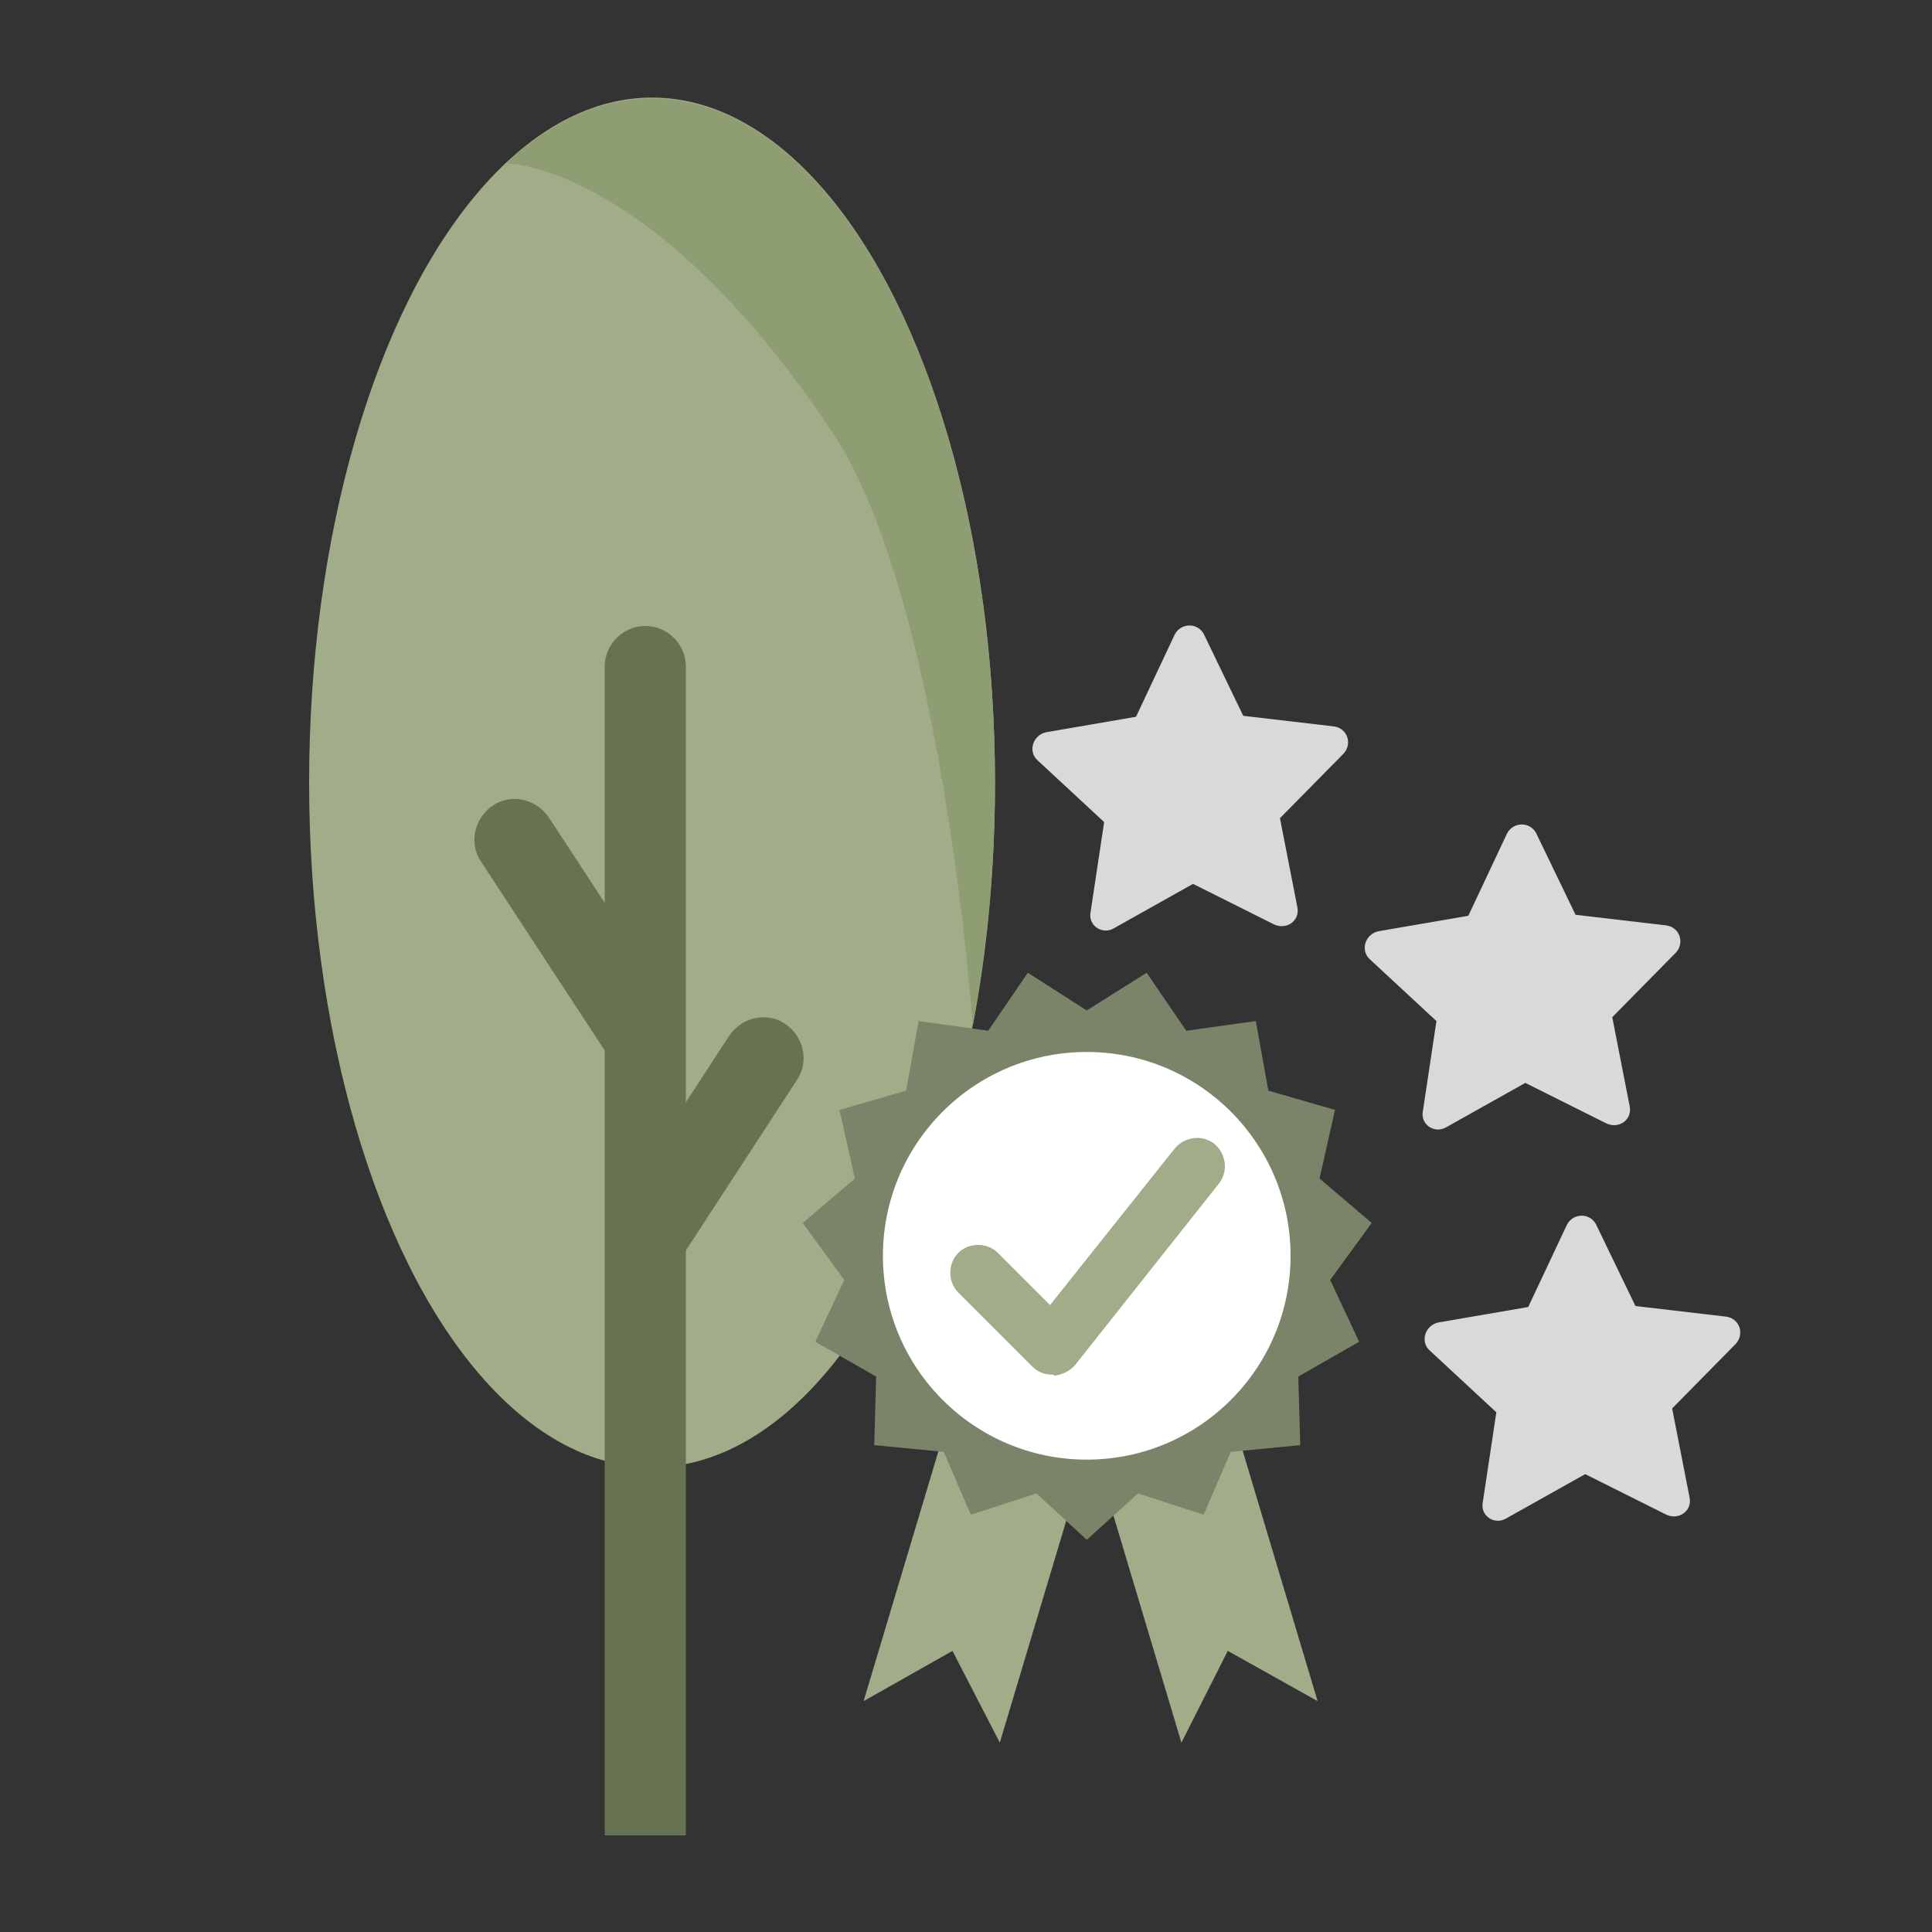
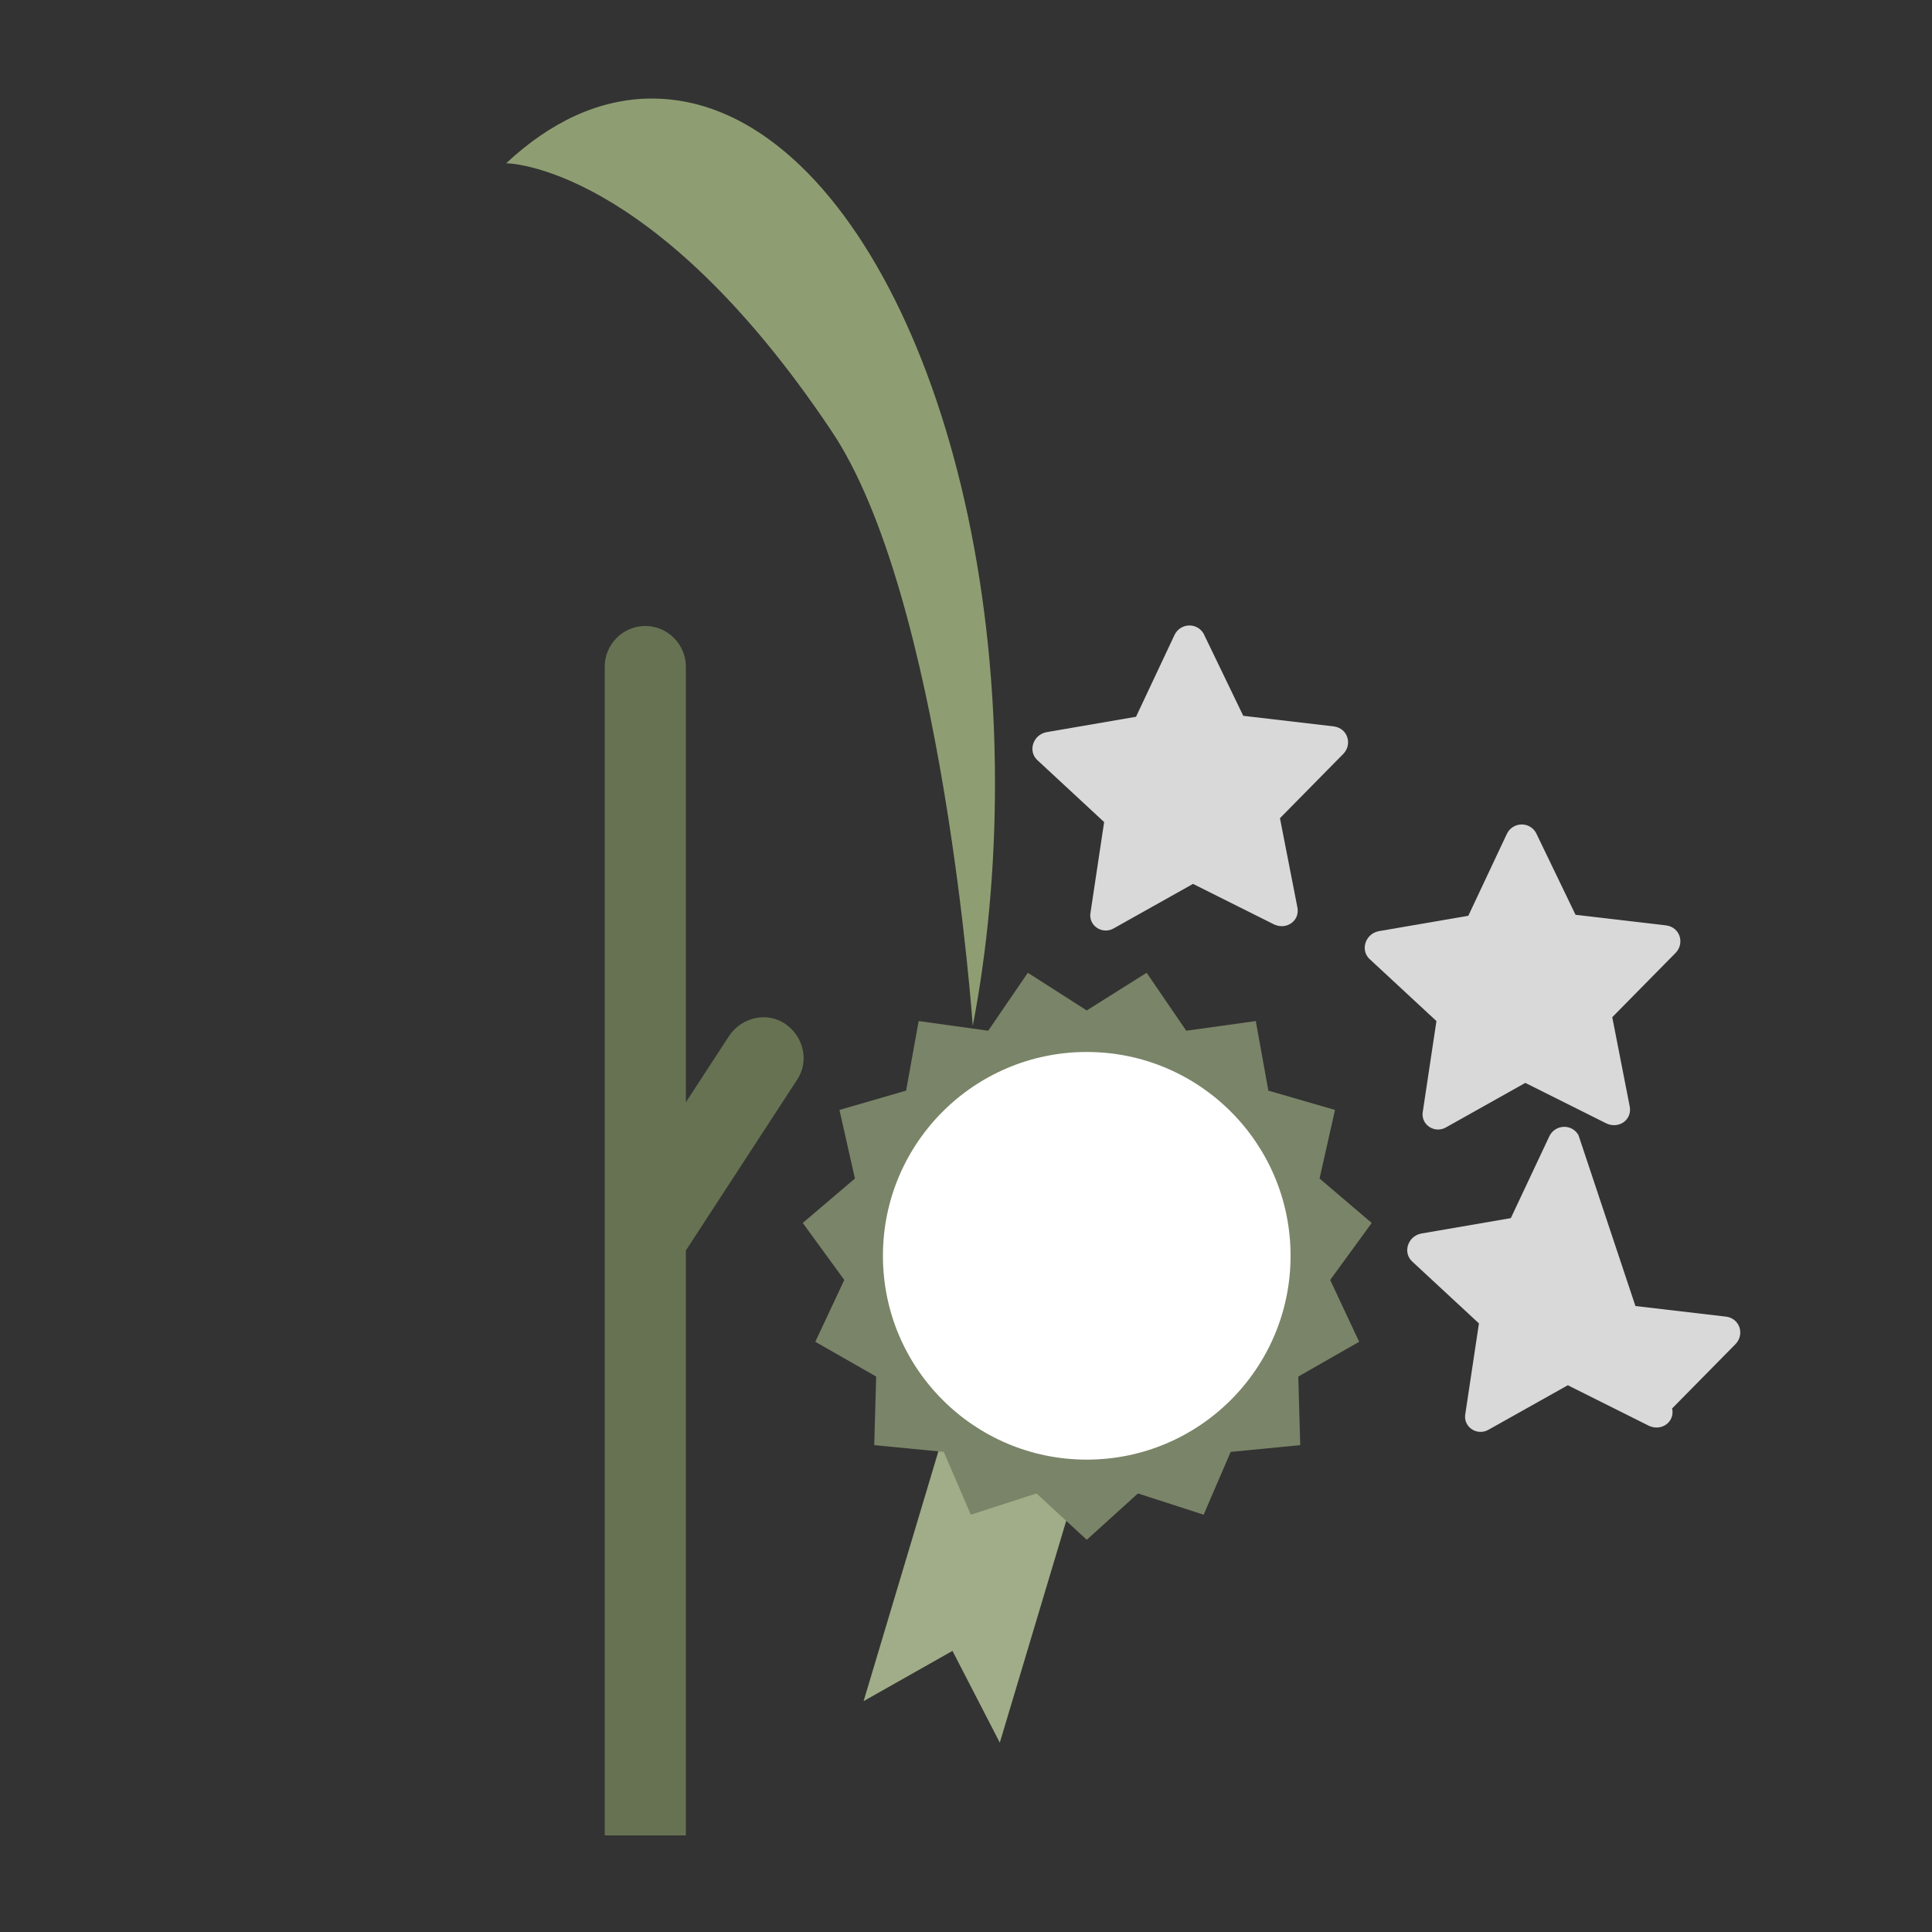
<svg xmlns="http://www.w3.org/2000/svg" version="1.1" id="Livello_1" x="0px" y="0px" viewBox="0 0 200 200" style="enable-background:new 0 0 200 200;" xml:space="preserve">
  <rect x="0" y="0" width="200" height="200" fill="#333333" stroke="none" />
  <style type="text/css">
	.st0{fill:#FFFFFF;}
	.st1{fill:#D6DCCD;}
	.st2{fill:#A0AD88;}
	.st3{fill:#7A8468;}
	.st4{fill:#4B4B4A;}
	.st5{fill:#D9D9D9;}
	.st6{fill:#B5B5B5;}
	.st7{fill:#677252;}
	.st8{fill:#8F9E72;}
	.st9{fill:#B8B8B8;}
	.st10{fill:#969696;}
</style>
  <g>
    <path class="st5" d="M128.7,74.1l9.4,1.1c1.4,0.2,1.9,1.8,1,2.8l-6.6,6.7l1.8,9.2c0.3,1.4-1.1,2.4-2.4,1.8l-8.4-4.2l-8.2,4.6   c-1.2,0.7-2.7-0.3-2.4-1.7l1.4-9.3l-6.9-6.4c-1-0.9-0.5-2.6,0.9-2.9l9.3-1.6l4-8.5c0.6-1.2,2.3-1.3,3-0.1L128.7,74.1z" />
    <path class="st5" d="M163.1,94.7l9.4,1.1c1.4,0.2,1.9,1.8,1,2.8l-6.6,6.7l1.8,9.2c0.3,1.4-1.1,2.4-2.4,1.8l-8.4-4.2l-8.2,4.6   c-1.2,0.7-2.7-0.3-2.4-1.7l1.4-9.3l-6.9-6.4c-1-0.9-0.5-2.6,0.9-2.9l9.3-1.6l4-8.5c0.6-1.2,2.3-1.3,3-0.1L163.1,94.7z" />
-     <path class="st5" d="M169.3,135.2l9.4,1.1c1.4,0.2,1.9,1.8,1,2.8l-6.6,6.7l1.8,9.2c0.3,1.4-1.1,2.4-2.4,1.8l-8.4-4.2l-8.2,4.6   c-1.2,0.7-2.7-0.3-2.4-1.7l1.4-9.3l-6.9-6.4c-1-0.9-0.5-2.6,0.9-2.9l9.3-1.6l4-8.5c0.6-1.2,2.3-1.3,3-0.1L169.3,135.2z" />
+     <path class="st5" d="M169.3,135.2l9.4,1.1c1.4,0.2,1.9,1.8,1,2.8l-6.6,6.7c0.3,1.4-1.1,2.4-2.4,1.8l-8.4-4.2l-8.2,4.6   c-1.2,0.7-2.7-0.3-2.4-1.7l1.4-9.3l-6.9-6.4c-1-0.9-0.5-2.6,0.9-2.9l9.3-1.6l4-8.5c0.6-1.2,2.3-1.3,3-0.1L169.3,135.2z" />
    <g>
-       <ellipse class="st2" cx="67.5" cy="81" rx="35.5" ry="70.9" />
      <path class="st8" d="M52.4,16.9c4.6-4.3,9.7-6.7,15.1-6.7c19.6,0,35.5,31.7,35.5,70.9c0,8.8-0.8,17.3-2.3,25.1    c0,0-3.1-44.6-14.7-61.7C67.5,16.9,52.4,16.9,52.4,16.9z" />
      <g>
        <path class="st7" d="M71,190h-8.4V69c0-2.3,1.9-4.2,4.2-4.2h0c2.3,0,4.2,1.9,4.2,4.2V190z" />
-         <path class="st7" d="M62.7,108.9l7-4.6L56.8,84.6c-1.3-1.9-3.9-2.5-5.8-1.2h0c-1.9,1.3-2.5,3.9-1.2,5.8L62.7,108.9z" />
        <path class="st7" d="M69.6,131.6l-7-4.6l12.9-19.8c1.3-1.9,3.9-2.5,5.8-1.2v0c1.9,1.3,2.5,3.9,1.2,5.8L69.6,131.6z" />
      </g>
      <g>
        <polygon class="st2" points="103.5,180.4 98.6,170.9 89.4,176.1 98.8,144.7 112.9,149    " />
-         <polygon class="st2" points="122.3,180.4 127.1,170.9 136.4,176.1 127,144.7 112.9,149    " />
        <polygon class="st3" points="112.5,104.6 118.7,100.7 122.8,106.7 130,105.7 131.3,112.9 138.2,114.9 136.6,122 142,126.6      137.7,132.5 140.7,138.9 134.4,142.5 134.6,149.6 127.4,150.3 124.6,156.8 117.8,154.6 112.5,159.4 107.3,154.6 100.5,156.8      97.7,150.3 90.5,149.6 90.7,142.5 84.4,138.9 87.4,132.5 83.1,126.6 88.5,122 86.9,114.9 93.8,112.9 95.1,105.7 102.3,106.7      106.4,100.7    " />
        <circle class="st0" cx="112.5" cy="130" r="21.1" />
        <g>
-           <path class="st2" d="M108.9,142.3c-0.8,0-1.5-0.3-2-0.8l-7.7-7.7c-1.1-1.1-1.1-3,0-4.1c1.1-1.1,3-1.1,4.1,0l5.4,5.4l12.9-16.2      c1-1.2,2.8-1.5,4.1-0.5c1.2,1,1.5,2.8,0.5,4.1l-14.9,18.8c-0.5,0.6-1.3,1-2.1,1.1C109,142.3,109,142.3,108.9,142.3z" />
-         </g>
+           </g>
      </g>
    </g>
  </g>
</svg>